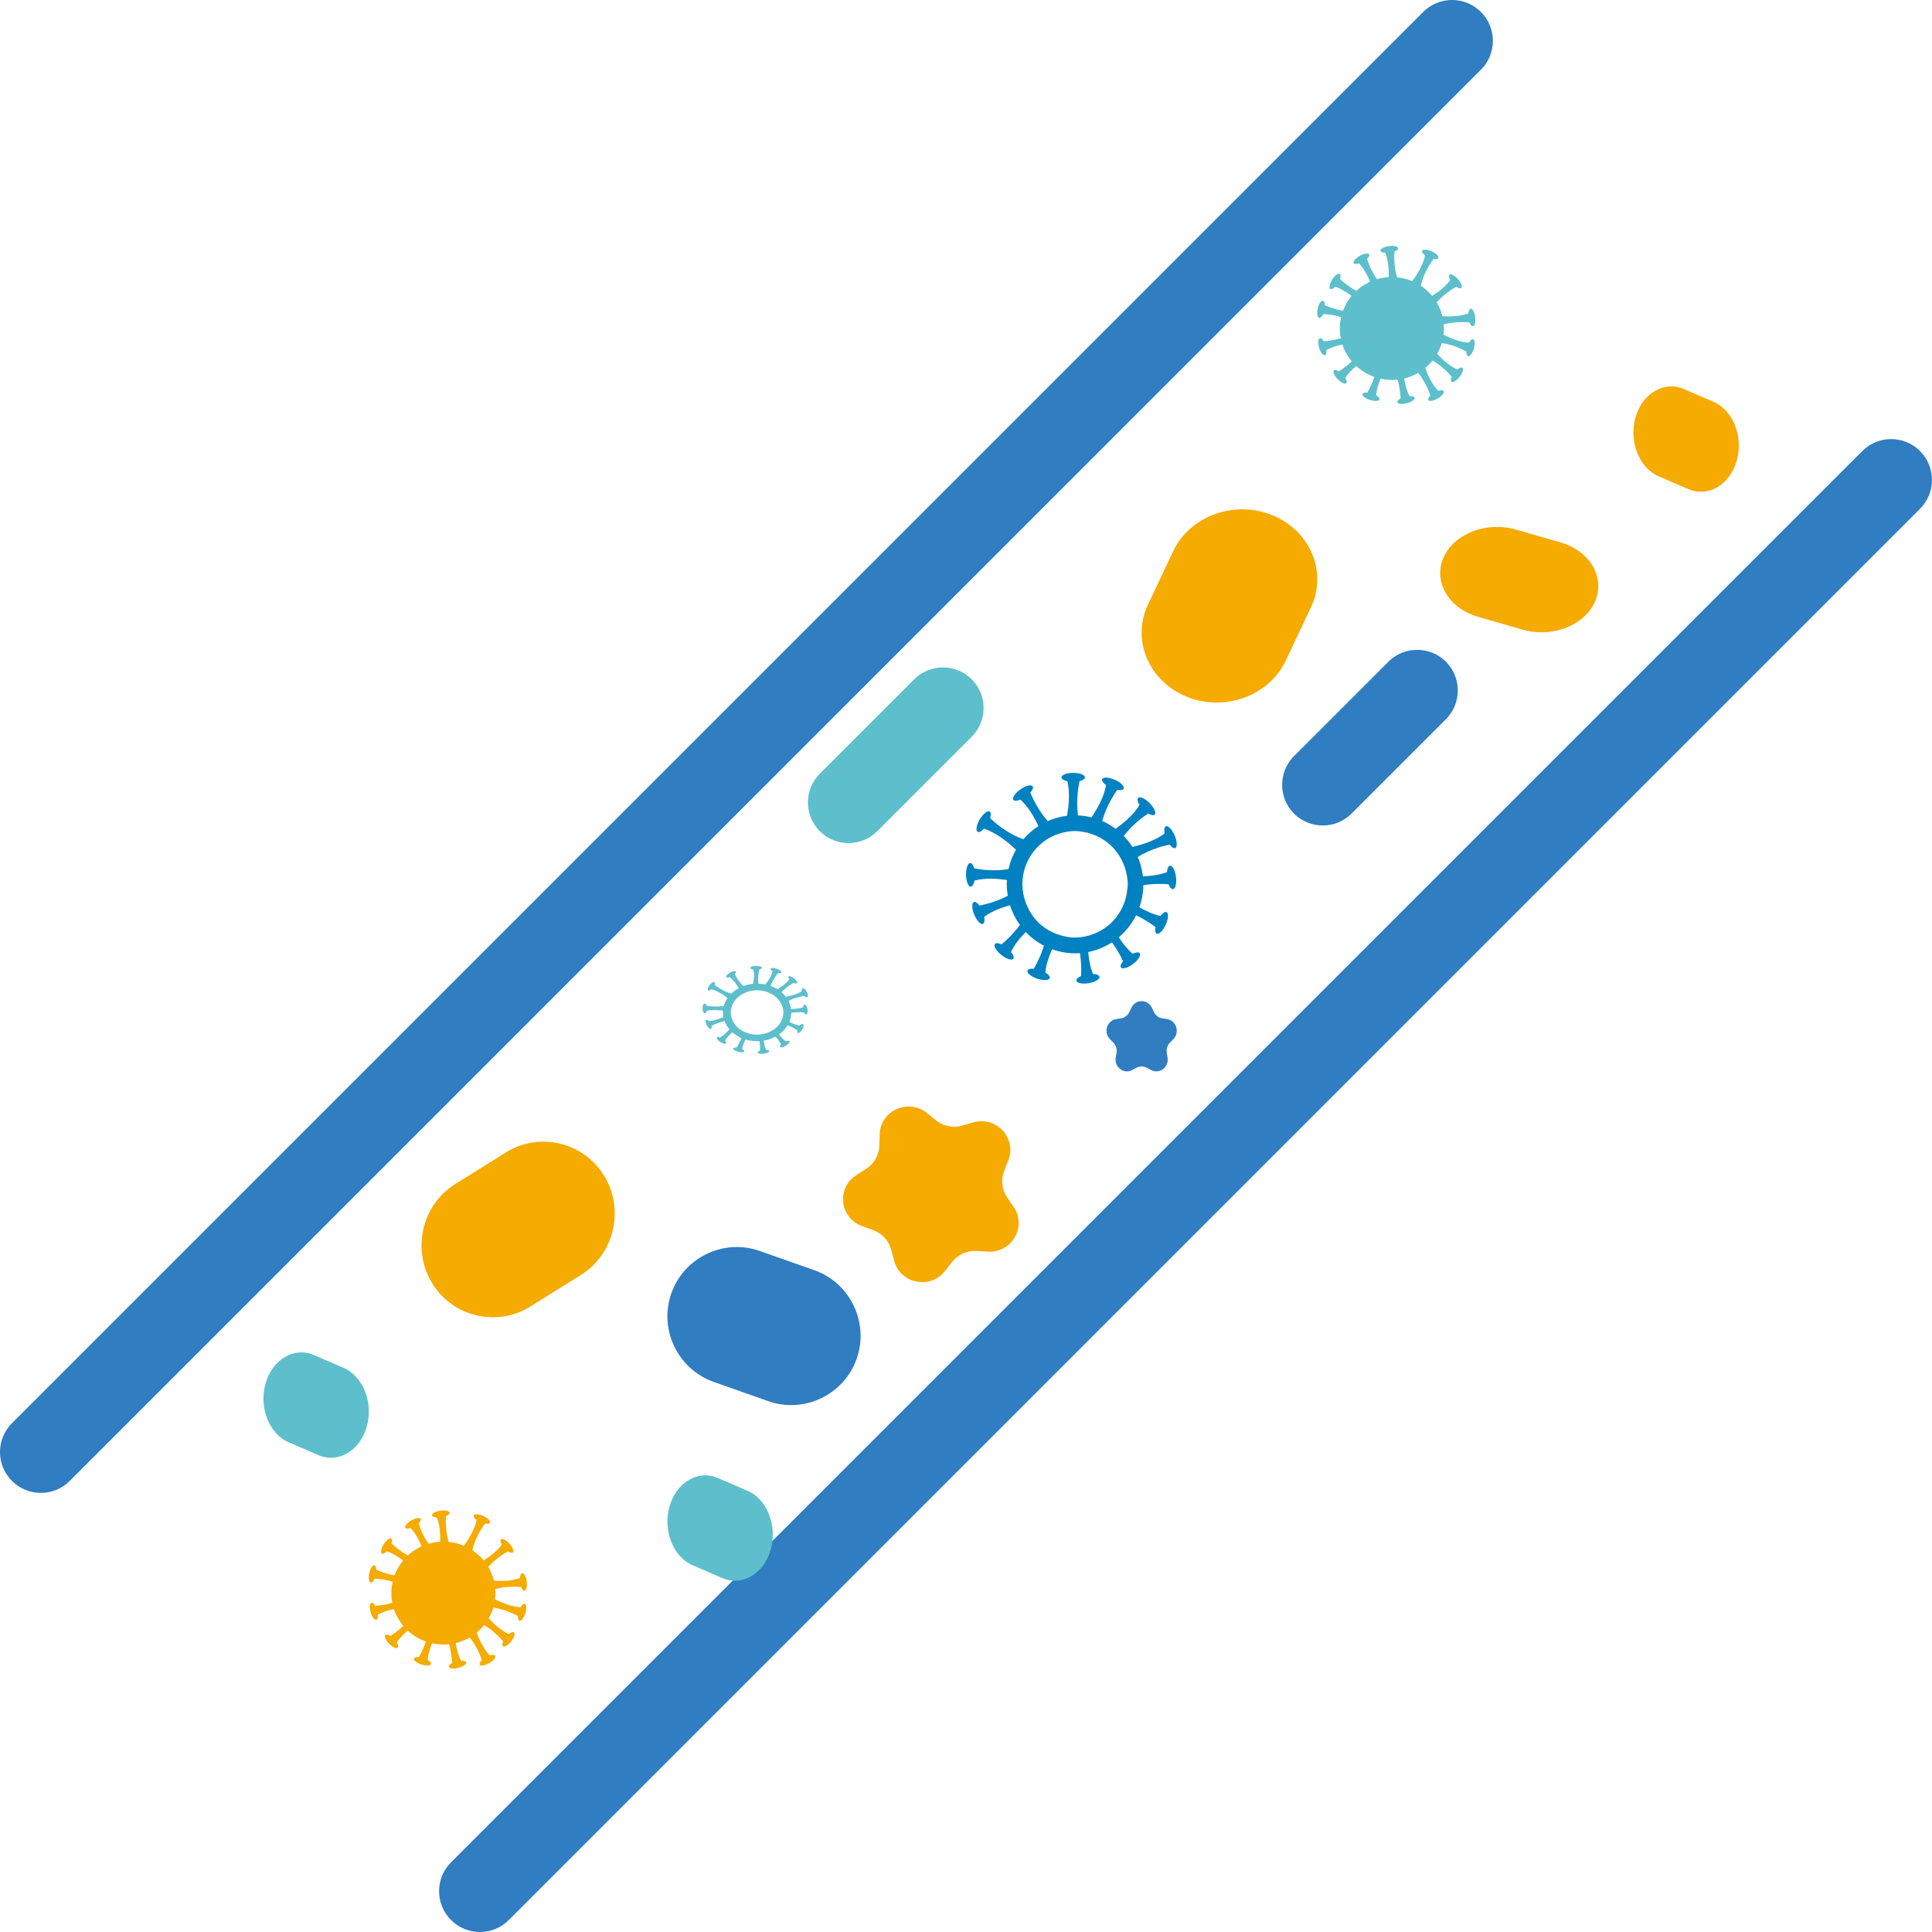
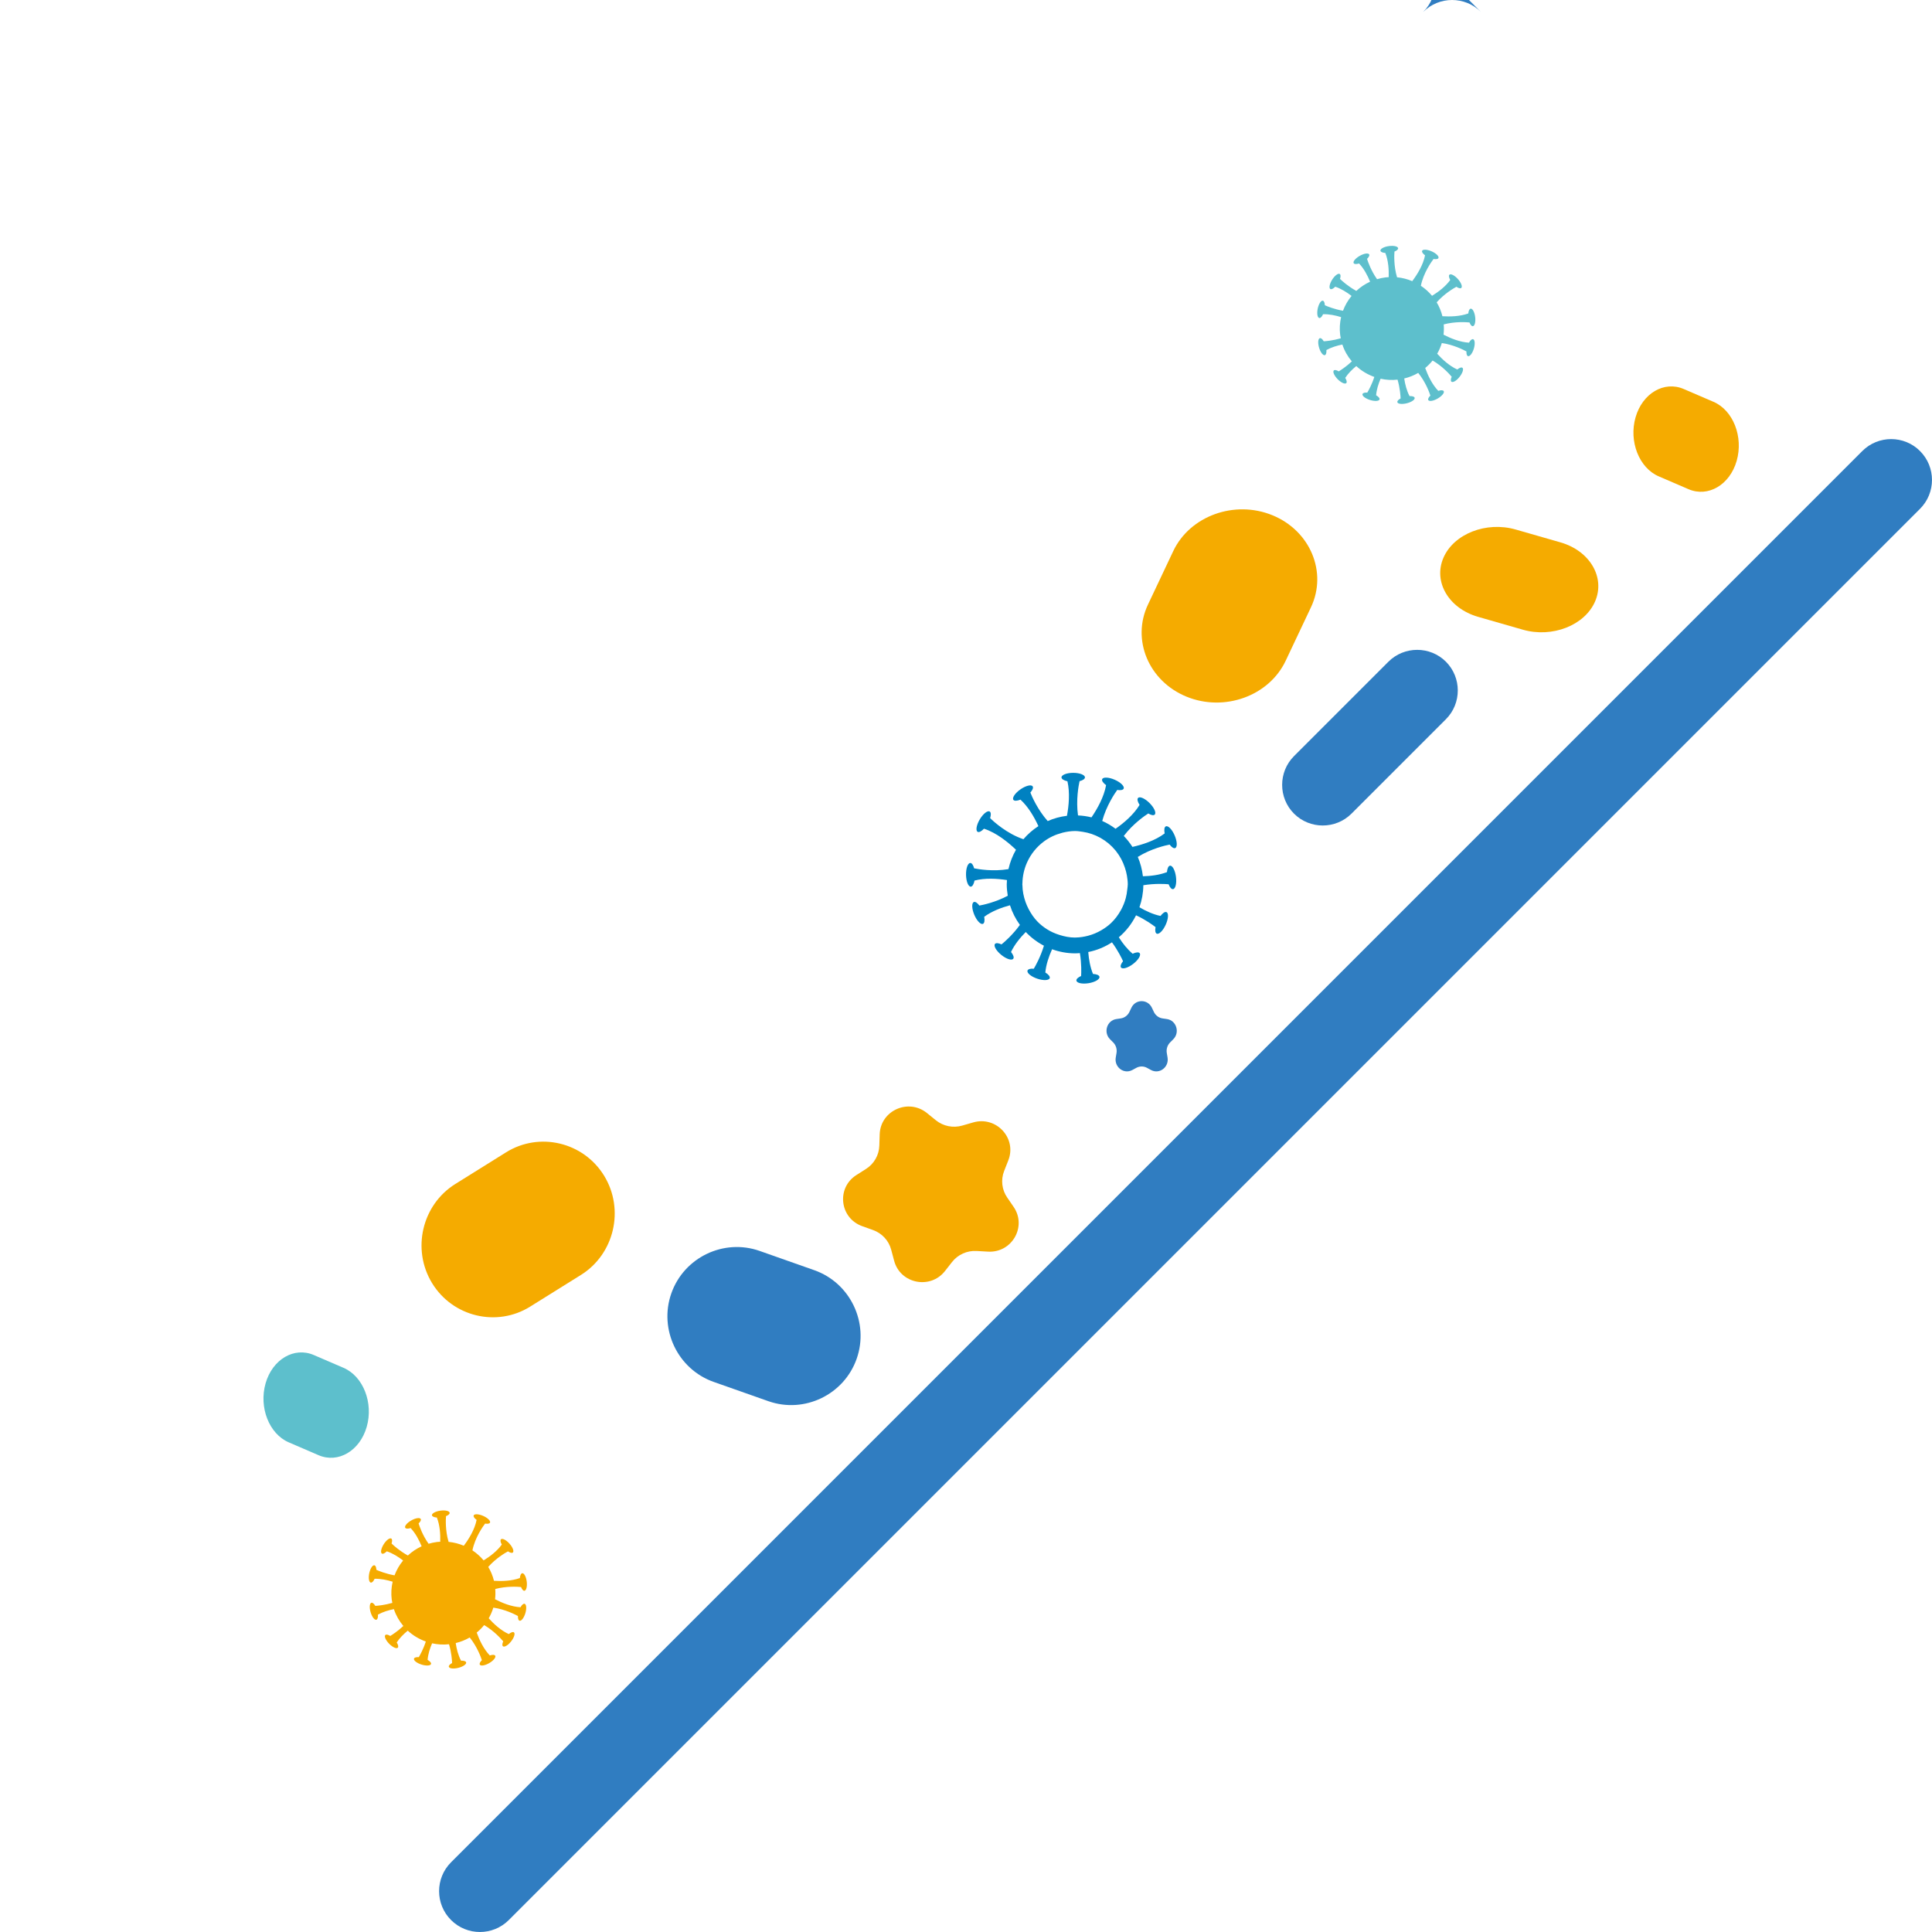
<svg xmlns="http://www.w3.org/2000/svg" height="110" viewBox="0 0 110 110" width="110">
  <g fill="none" fill-rule="evenodd">
-     <path d="m84.319.681c-.908-.908-2.38-.908-3.289 0l-80.349 80.35c-.908.908-.908 2.38 0 3.288.454.454 1.049.681 1.644.681.595 0 1.19-.227 1.644-.681l80.349-80.35c.908-.908.908-2.381 0-3.289" fill="#307dc1" />
+     <path d="m84.319.681c-.908-.908-2.38-.908-3.289 0l-80.349 80.35l80.349-80.35c.908-.908.908-2.381 0-3.289" fill="#307dc1" />
    <path d="m109.319 25.681c-.908-.908-2.38-.908-3.289 0l-80.349 80.35c-.908.908-.908 2.38 0 3.288.454.454 1.049.681 1.644.681.595 0 1.19-.227 1.644-.681l80.349-80.349c.908-.908.908-2.381 0-3.289" fill="#307dc1" />
-     <path d="m55.325 38.675c-.9-.9-2.373-.9-3.274 0l-5.376 5.376c-.9.9-.9 2.374 0 3.274.9.9 2.373.9 3.274 0l5.376-5.376c.9-.9.9-2.374 0-3.274" fill="#5dbfcc" />
    <path d="m76.949 46.325 5.376-5.376c.9-.9.9-2.373 0-3.274-.9-.9-2.373-.9-3.274 0l-5.376 5.376c-.9.9-.9 2.373 0 3.274.9.9 2.373.9 3.274 0" fill="#307dc1" />
    <path d="m43.252 71.223c-2.046-.721-4.31.366-5.03 2.417-.72 2.051.366 4.318 2.412 5.04l3.113 1.097c2.046.721 4.31-.367 5.029-2.417.72-2.051-.366-4.318-2.412-5.04z" fill="#307dc1" />
    <path d="m72.442 29.334c-2.156-.88-4.695.04-5.642 2.043l-1.441 3.048c-.947 2.003.043 4.362 2.199 5.241 2.156.88 4.695-.04 5.642-2.043l1.441-3.048c.946-2.003-.043-4.362-2.199-5.241" fill="#f5ab00" />
    <path d="m30.187 74.392 2.89-1.803c1.899-1.185 2.494-3.725 1.321-5.645-1.173-1.919-3.686-2.52-5.585-1.335l-2.89 1.803c-1.899 1.185-2.494 3.725-1.321 5.645 1.173 1.92 3.686 2.521 5.586 1.335" fill="#f5ab00" />
    <path d="m66.442 58.021-.256-.038c-.212-.032-.395-.169-.489-.368l-.114-.239c-.239-.5-.928-.5-1.166 0l-.114.239c-.095.199-.278.336-.49.368l-.255.038c-.534.08-.747.758-.36 1.147l.185.186c.153.155.223.377.187.596l-.044.263c-.091.549.467.968.944.709l.229-.124c.189-.103.416-.103.605 0l.229.124c.477.259 1.034-.16.943-.709l-.044-.263c-.036-.218.034-.441.187-.596l.185-.186c.386-.389.173-1.067-.36-1.147" fill="#307dc1" />
    <path d="m57.712 68.716-.368-.536c-.305-.444-.369-1.009-.172-1.51l.237-.604c.496-1.261-.683-2.538-1.995-2.161l-.628.181c-.521.15-1.083.036-1.503-.304l-.506-.41c-1.057-.857-2.648-.141-2.691 1.212l-.021.647c-.017.537-.3 1.032-.756 1.322l-.55.35c-1.15.732-.953 2.451.332 2.91l.615.22c.51.182.898.602 1.035 1.121l.167.627c.347 1.309 2.058 1.655 2.896.586l.401-.512c.333-.425.855-.66 1.396-.629l.653.037c1.364.078 2.225-1.428 1.458-2.547" fill="#f5ab00" />
    <path d="m61.244 53.377c-.012 0-.023.004-.035.004-.309 0-.601-.061-.881-.148-.253-.079-.494-.184-.714-.324-.199-.126-.384-.271-.547-.44-.204-.21-.367-.455-.504-.716-.066-.127-.124-.257-.172-.393-.107-.302-.174-.624-.179-.962-0-.016-.005-.033-.005-.05 0-.018.005-.035.005-.052.007-.422.099-.82.26-1.183.218-.491.56-.909.986-1.22.299-.218.638-.377 1.005-.472.014-.004.028-.01.042-.013.227-.055.46-.093.704-.093.147 0 .288.023.43.044.002 0 .005 0 .007.001.354.052.684.168.987.333.009.005.018.01.027.015.326.184.613.424.85.713.011.013.022.026.032.04.221.278.391.593.504.939.049.147.09.297.116.454.027.162.049.326.049.495 0 .106-.02.205-.031.308-.016.163-.042.321-.083.476-.064.242-.158.47-.276.684-.151.273-.336.523-.56.736-.17.162-.361.298-.565.416-.231.134-.478.239-.742.308-.229.059-.465.099-.711.102m.739 2.601c.364-.06.64-.222.617-.363-.015-.094-.164-.154-.369-.165-.159-.388-.237-.828-.269-1.247.49-.097.945-.288 1.35-.552.345.47.559.914.63 1.074-.119.148-.169.286-.115.359.085.113.392.024.686-.2.295-.224.464-.498.379-.612-.057-.077-.216-.059-.403.028-.308-.258-.57-.594-.787-.936.406-.342.74-.77.981-1.252.552.255.968.563 1.11.673-.036.188-.016.333.066.371.128.06.357-.166.511-.504.154-.338.176-.66.048-.72-.086-.04-.218.051-.342.216-.419-.086-.831-.278-1.2-.493.138-.394.217-.816.222-1.256.662-.108 1.246-.072 1.439-.054.069.178.162.29.252.278.14-.018.214-.333.167-.701-.048-.369-.199-.654-.339-.635-.094.012-.157.161-.175.367-.429.164-.916.224-1.369.235-.045-.387-.143-.757-.291-1.101.751-.468 1.576-.657 1.813-.701.115.152.236.233.318.197.129-.057.114-.38-.033-.721-.147-.342-.371-.572-.501-.515-.087.039-.107.199-.067.403-.54.407-1.261.638-1.834.767-.144-.224-.308-.434-.493-.624.522-.689 1.196-1.153 1.394-1.28.162.098.304.129.367.064.1-.101-.032-.395-.294-.657-.261-.262-.554-.393-.653-.292-.067.068-.027.224.085.399-.34.558-.894 1.027-1.368 1.358-.235-.175-.488-.326-.759-.445.233-.861.712-1.571.856-1.767.186.031.329.008.366-.075.056-.13-.172-.357-.511-.505-.338-.148-.657-.163-.713-.033-.038.088.055.219.222.341-.121.676-.497 1.343-.831 1.834-.248-.062-.504-.099-.768-.11-.123-.879.035-1.715.089-1.951.183-.046.306-.125.306-.216 0-.142-.299-.258-.668-.258-.368 0-.667.116-.667.258 0 .096.137.178.338.223.15.647.08 1.388-.027 1.965-.386.046-.753.148-1.096.3-.574-.647-.9-1.401-.987-1.623.126-.143.181-.278.131-.352-.08-.118-.391-.042-.694.169-.304.211-.485.477-.405.595.054.079.213.068.404-.01.45.413.788.999 1.022 1.509-.32.206-.607.457-.854.745-.948-.319-1.702-1.011-1.895-1.2.056-.182.052-.329-.025-.376-.121-.073-.373.126-.563.444-.19.319-.246.637-.126.71.081.05.222-.027.364-.177.717.234 1.38.777 1.822 1.199-.195.339-.341.71-.429 1.103-.875.148-1.717.005-1.954-.045-.049-.184-.13-.306-.22-.304-.141.003-.249.307-.241.679.008.372.128.671.269.668.095-.002.174-.142.214-.347.602-.156 1.29-.114 1.847-.028-.005.08-.012.161-.012.242 0 .222.023.439.058.651-.695.371-1.4.52-1.616.559-.114-.153-.234-.236-.316-.201-.13.056-.119.378.024.721.144.343.365.576.495.521.088-.037.109-.197.072-.402.431-.318.974-.523 1.467-.656.128.406.321.781.565 1.118-.415.575-.89.984-1.048 1.11-.172-.08-.316-.096-.372-.025-.088.111.073.39.361.623.287.233.592.333.68.221.059-.075.003-.226-.126-.387.2-.424.516-.81.839-1.137.298.315.647.578 1.034.78-.194.639-.477 1.145-.577 1.31-.189-.016-.329.02-.358.106-.045.135.201.34.551.459.349.119.669.106.714-.029.03-.091-.074-.214-.25-.321.042-.454.2-.913.384-1.324.41.148.85.233 1.311.233.092 0 .182-.007.273-.014.099.604.08 1.124.069 1.304-.174.075-.282.174-.267.263.022.141.336.206.7.146" fill="#0081c1" />
    <path d="m29.669 90.363c.051.133.122.217.19.209.106-.013.165-.247.131-.522-.034-.276-.148-.489-.255-.476-.072.009-.121.119-.136.273-.471.171-1.032.186-1.474.158-.07-.284-.181-.55-.326-.792.431-.488.966-.801 1.123-.885.119.081.225.111.277.065.08-.07-.005-.296-.191-.504-.186-.208-.402-.319-.483-.249-.054.047-.032.166.045.301-.268.374-.675.68-1.035.901-.184-.22-.398-.412-.637-.571.151-.737.599-1.364.722-1.525.142.025.251.008.279-.054.044-.096-.129-.267-.385-.381-.257-.113-.5-.126-.544-.03-.029.065.04.164.166.256-.109.558-.453 1.103-.73 1.471-.271-.115-.562-.191-.865-.22-.192-.641-.162-1.284-.147-1.465.134-.054.217-.125.207-.192-.015-.105-.253-.158-.531-.119-.278.039-.491.157-.476.262.011.071.123.117.279.129.173.436.205.953.192 1.378-.06.004-.121.005-.182.013-.167.02-.327.057-.482.102-.343-.485-.52-.999-.568-1.157.104-.099.155-.196.121-.255-.053-.092-.294-.055-.538.084-.243.138-.398.325-.344.417.036.062.158.064.307.017.278.294.482.681.627 1.038-.292.133-.555.311-.784.524-.469-.258-.819-.576-.928-.683.044-.136.042-.245-.016-.281-.092-.056-.285.09-.433.326-.148.236-.193.473-.102.528.062.038.169-.017.279-.129.335.112.654.312.929.524-.208.252-.373.537-.488.845-.497-.088-.901-.253-1.034-.314-.005-.142-.046-.245-.113-.258-.105-.022-.236.182-.293.454-.056.272-.017.51.088.531.071.014.153-.075.217-.216.344-.01.703.065 1.027.165-.073.321-.096.658-.054 1.003.009.069.022.135.036.203-.443.129-.834.162-.97.17-.072-.123-.156-.195-.222-.176-.103.03-.123.27-.045.537.079.267.226.458.329.429.07-.02.1-.136.089-.291.276-.154.598-.252.908-.314.118.358.304.681.538.96-.32.301-.633.501-.745.568-.122-.076-.23-.1-.279-.053-.077.074.019.295.214.495.195.199.416.301.493.228.052-.05.024-.167-.059-.299.165-.254.392-.48.628-.673.294.273.645.483 1.028.619-.14.436-.331.775-.401.891-.144-.01-.251.019-.272.083-.033.101.158.252.425.337.268.084.511.071.544-.03.022-.068-.058-.158-.194-.236.025-.321.128-.648.255-.943.309.068.633.089.965.053.142.485.17.925.174 1.07-.127.068-.202.148-.185.213.027.103.269.13.541.061.272-.069.471-.208.444-.311-.018-.069-.135-.104-.291-.098-.162-.306-.253-.665-.303-1.002.285-.068.553-.176.797-.318.42.519.638 1.119.693 1.292-.103.099-.152.197-.117.256.054.091.295.051.537-.09.242-.141.394-.329.339-.421-.037-.062-.159-.062-.308-.014-.355-.367-.595-.885-.745-1.302.155-.128.297-.27.422-.426.564.328.973.789 1.087.926-.058.13-.068.24-.014.281.085.065.293-.06.465-.28.172-.219.242-.449.158-.514-.057-.044-.17 0-.291.099-.449-.203-.852-.574-1.144-.899.11-.191.199-.394.263-.608.667.096 1.242.39 1.402.479-.007.142.024.247.09.267.103.03.251-.161.331-.427.08-.267.061-.507-.042-.537-.069-.02-.158.061-.234.197-.516-.029-1.052-.249-1.449-.455.023-.191.027-.387.011-.585.647-.171 1.287-.129 1.469-.11" fill="#f5ab00" />
    <g fill="#5dbfcc">
-       <path d="m43.122 58.907c-.006 0-.012.002-.017.002-.155 0-.301-.025-.441-.062-.126-.033-.247-.077-.357-.135-.099-.053-.192-.113-.274-.183-.102-.087-.184-.19-.252-.299-.033-.053-.062-.107-.086-.164-.053-.126-.087-.26-.089-.401-0-.007-.002-.013-.002-.021 0-.007.002-.014.002-.022.004-.176.049-.342.13-.493.109-.205.28-.379.494-.508.149-.091.319-.157.502-.197.007-.001.014-.004.021-.005.113-.023.23-.039.352-.039.073 0 .144.01.214.018.001 0 .002 0 .004 0.0.177.022.342.07.493.139.005.002.009.004.014.006.163.077.306.177.425.297.006.006.011.011.016.017.11.116.196.247.252.391.024.062.045.124.058.189.014.067.025.136.025.206 0 .044-.01.086-.015.129-.008.068-.021.134-.041.198-.032.101-.079.196-.138.285-.076.113-.168.218-.28.306-.085.067-.18.124-.282.173-.115.056-.239.1-.371.128-.114.025-.232.041-.355.043m.369 1.084c.182-.025.32-.093.309-.151-.008-.039-.082-.064-.185-.069-.079-.162-.118-.345-.134-.52.245-.04.473-.12.675-.23.173.196.28.381.315.447-.06.062-.084.119-.058.149.043.047.196.01.343-.084.147-.094.232-.207.19-.255-.029-.032-.108-.025-.202.012-.154-.108-.285-.248-.394-.39.203-.143.37-.321.49-.522.276.106.484.234.555.28-.018.078-.008.139.033.155.064.025.178-.069.256-.21.077-.141.088-.275.024-.3-.043-.017-.109.021-.171.09-.21-.036-.415-.116-.6-.205.069-.164.108-.34.111-.524.331-.045.623-.03.719-.022.034.074.081.121.126.116.07-.008.107-.139.084-.292-.024-.154-.1-.272-.17-.265-.047.005-.079.067-.088.153-.214.068-.458.093-.684.098-.022-.161-.072-.315-.145-.459.375-.195.788-.274.906-.292.057.063.118.097.159.082.065-.024.057-.158-.016-.301-.074-.142-.186-.238-.251-.215-.043.016-.053.083-.033.168-.27.17-.631.266-.917.32-.072-.093-.154-.181-.247-.26.261-.287.598-.48.697-.533.081.041.152.054.184.026.05-.042-.016-.165-.147-.274s-.277-.164-.327-.122c-.033.028-.014.093.042.166-.17.232-.447.428-.684.566-.117-.073-.244-.136-.38-.185.116-.359.356-.654.428-.736.093.013.165.003.183-.031.028-.054-.086-.149-.255-.21-.169-.062-.329-.068-.357-.014-.019.037.028.091.111.142-.061.282-.248.56-.416.764-.124-.026-.252-.041-.384-.046-.061-.366.018-.714.045-.813.092-.019.153-.052.153-.09 0-.059-.149-.108-.334-.108-.184 0-.334.048-.334.108 0 .04.068.074.169.093.075.27.04.578-.014.819-.193.019-.376.062-.548.125-.287-.269-.45-.584-.493-.676.063-.059.091-.116.065-.147-.04-.049-.195-.017-.347.071-.152.088-.243.199-.203.248.027.033.106.029.202-.004.225.172.394.416.511.629-.16.086-.304.191-.427.31-.474-.133-.851-.421-.948-.5.028-.076.026-.137-.013-.157-.06-.031-.187.052-.281.185-.095.133-.123.266-.063.296.041.021.111-.011.182-.074.358.098.69.324.911.5-.098.142-.171.295-.214.459-.438.062-.859.002-.977-.019-.025-.077-.065-.127-.11-.127-.07.001-.125.128-.121.283.004.155.064.28.134.279.048-.001.087-.059.107-.144.301-.065.645-.047.923-.012-.002.033-.006.067-.006.101 0 .093.011.183.029.271-.347.155-.7.217-.808.233-.057-.064-.117-.098-.158-.083-.065.023-.06.158.012.3.072.143.183.24.248.217.044-.016.054-.082.036-.167.216-.133.487-.218.734-.273.064.169.161.325.282.466-.207.24-.445.41-.524.463-.085-.033-.158-.04-.186-.01-.044.046.037.163.18.259.144.097.296.139.34.092.03-.031.002-.094-.062-.161.1-.177.258-.338.419-.474.149.131.324.241.517.325-.097.267-.239.477-.289.546-.094-.007-.165.008-.179.044-.023.056.101.142.275.191.174.05.334.044.357-.012.015-.038-.037-.089-.125-.133.021-.189.1-.38.192-.552.205.062.425.097.655.097.046 0 .091-.003.136-.006.05.252.04.468.034.543-.087.032-.141.072-.134.11.011.059.168.086.35.061" />
-       <path d="m40.865 84.149c-1.116-.481-2.351.244-2.743 1.611-.393 1.367.2 2.879 1.316 3.36l1.698.732c1.116.48 2.351-.244 2.743-1.612.393-1.367-.2-2.879-1.316-3.36z" />
      <path d="m83.669 18.363c.052.133.122.217.19.209.107-.013.165-.247.131-.522-.034-.276-.148-.489-.255-.476-.072.009-.121.119-.136.273-.471.171-1.032.186-1.474.158-.07-.284-.181-.55-.326-.792.431-.488.966-.801 1.123-.885.119.081.225.111.277.065.08-.07-.005-.296-.191-.504-.186-.208-.402-.319-.483-.249-.054.047-.031.166.045.301-.268.374-.675.68-1.035.901-.184-.22-.398-.412-.637-.571.151-.737.599-1.364.722-1.525.142.025.251.008.279-.054.044-.096-.129-.267-.385-.381-.256-.113-.5-.126-.544-.03-.029.065.041.164.166.256-.108.558-.453 1.103-.729 1.471-.272-.115-.563-.191-.865-.22-.192-.641-.162-1.284-.147-1.465.134-.054.217-.125.208-.192-.015-.105-.253-.158-.531-.119-.278.039-.491.157-.476.262.01.071.123.117.279.129.173.436.205.953.192 1.378-.061.004-.121.005-.182.013-.167.02-.327.057-.482.102-.343-.485-.52-.999-.569-1.157.104-.099.155-.196.121-.255-.053-.092-.294-.055-.538.084-.243.138-.398.325-.344.417.036.062.158.064.307.017.278.294.482.681.627 1.038-.292.133-.555.311-.784.524-.469-.258-.819-.576-.928-.683.044-.136.042-.245-.016-.281-.091-.056-.285.09-.433.326-.148.236-.194.473-.102.528.061.038.169-.017.279-.129.335.112.654.312.929.524-.208.252-.373.537-.488.845-.497-.088-.902-.253-1.034-.314-.006-.142-.046-.245-.113-.258-.105-.022-.236.182-.293.454-.056.272-.017.51.089.531.071.014.153-.075.216-.216.344-.01.703.065 1.027.165-.073.321-.096.658-.054 1.003.009.069.023.135.036.203-.443.129-.834.162-.97.17-.072-.123-.156-.195-.222-.176-.103.03-.123.27-.044.537.078.267.226.458.329.429.07-.02.1-.136.089-.291.276-.154.598-.252.908-.314.118.358.304.681.539.96-.32.301-.633.501-.745.568-.122-.076-.23-.1-.279-.053-.077.074.019.295.214.495.195.199.416.301.493.228.052-.05.024-.167-.058-.299.165-.254.392-.48.628-.673.294.273.645.483 1.028.619-.14.436-.331.775-.401.891-.144-.01-.251.019-.272.083-.033.101.157.252.425.337.267.084.511.071.544-.03.022-.068-.058-.158-.194-.236.026-.321.129-.648.255-.943.309.068.633.089.965.053.142.485.17.925.174 1.07-.127.068-.202.148-.185.213.027.103.269.13.541.061.272-.069.471-.208.444-.311-.018-.069-.135-.104-.291-.098-.162-.306-.253-.665-.303-1.002.285-.068.553-.176.797-.318.42.519.638 1.119.693 1.292-.103.099-.152.197-.118.256.054.091.295.051.537-.09.241-.141.394-.329.339-.421-.037-.062-.159-.062-.308-.014-.355-.367-.595-.885-.745-1.302.155-.128.297-.27.422-.426.564.328.973.789 1.087.926-.058.13-.068.24-.014.281.085.065.293-.06.465-.28.172-.219.243-.449.158-.514-.057-.044-.17 0-.291.099-.449-.203-.852-.574-1.144-.899.109-.191.199-.394.263-.608.667.096 1.242.39 1.402.479-.006.142.024.247.09.267.103.03.251-.161.331-.427.08-.267.061-.507-.042-.537-.069-.02-.159.061-.234.197-.516-.029-1.052-.249-1.45-.455.023-.191.027-.387.011-.585.647-.171 1.287-.129 1.469-.11" />
      <path d="m17.865 77.149c-1.116-.481-2.351.244-2.743 1.611-.393 1.367.2 2.879 1.316 3.36l1.698.732c1.116.48 2.351-.244 2.743-1.612.393-1.367-.2-2.879-1.316-3.36z" />
    </g>
    <path d="m95.865 22.149c-1.116-.481-2.351.244-2.743 1.611-.393 1.367.2 2.879 1.316 3.36l1.698.732c1.116.48 2.351-.244 2.743-1.612.393-1.367-.2-2.879-1.316-3.36z" fill="#f5ab00" />
    <path d="m86.297 30.149c-1.675-.481-3.526.244-4.115 1.611-.589 1.367.299 2.879 1.974 3.36l2.548.732c1.674.48 3.526-.244 4.115-1.612.589-1.367-.299-2.879-1.974-3.36z" fill="#f5ab00" />
  </g>
</svg>